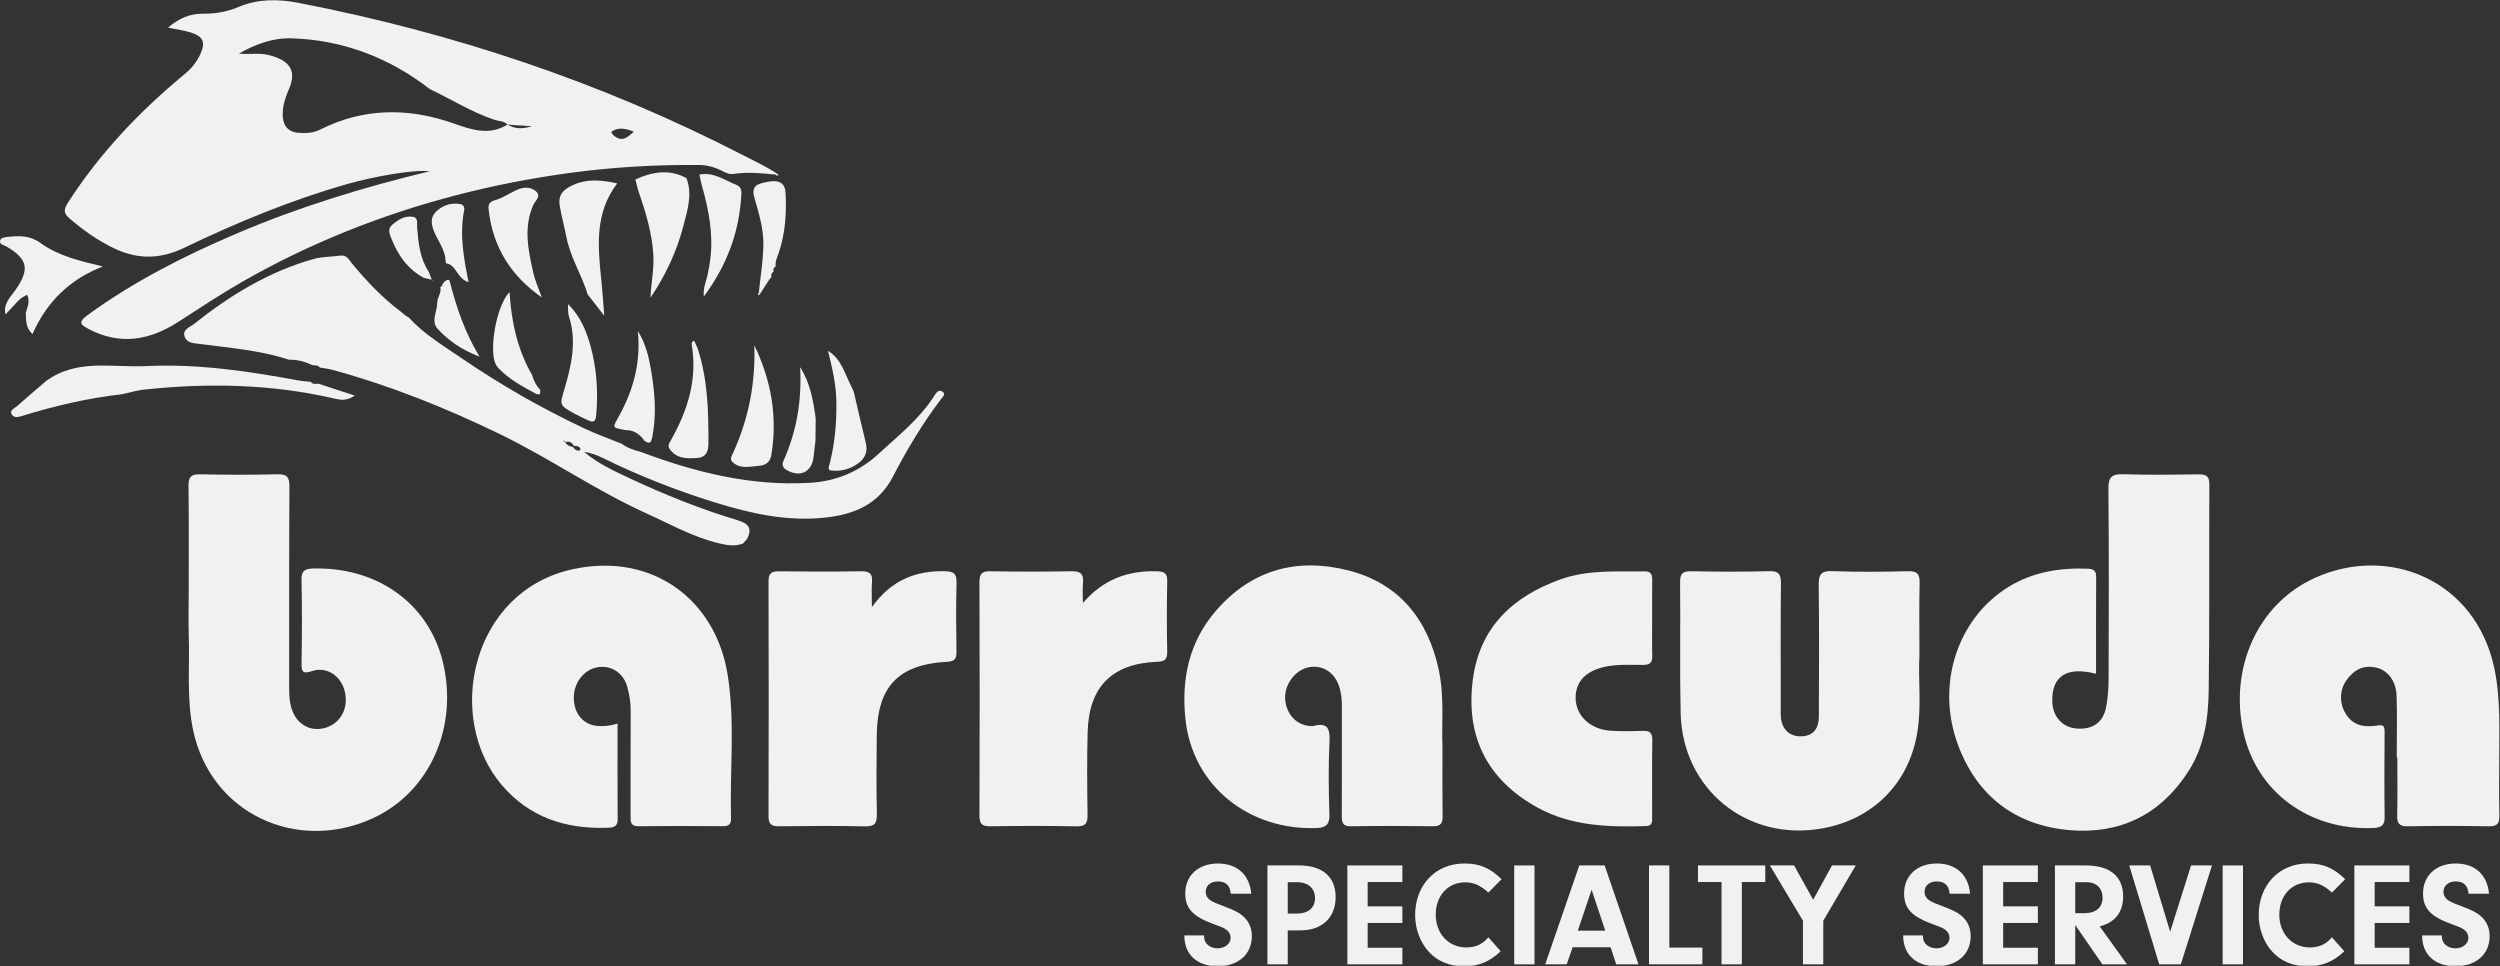
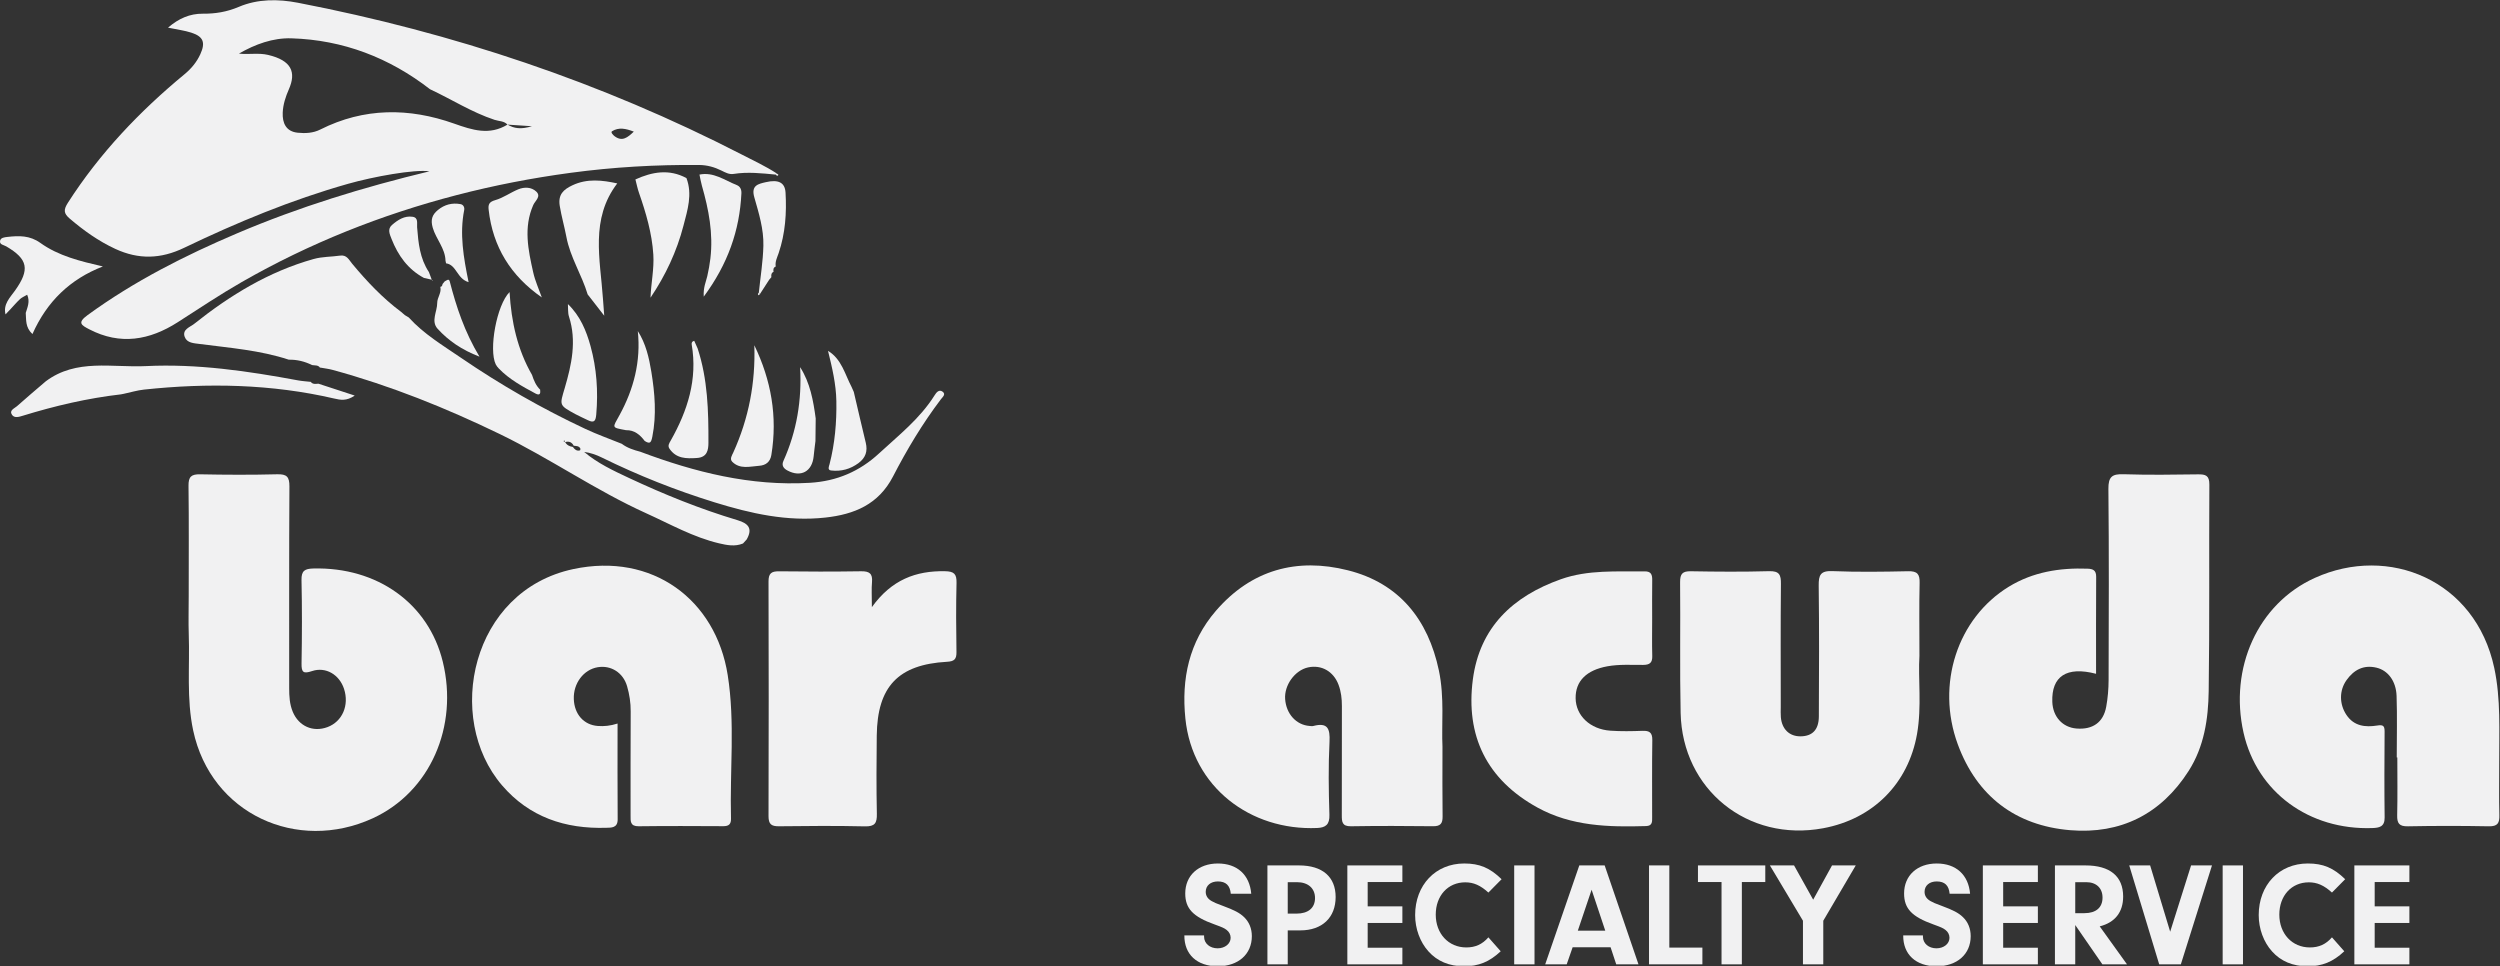
<svg xmlns="http://www.w3.org/2000/svg" viewBox="0 0 392.576 151.733" height="151.733" width="392.576" xml:space="preserve" id="svg2926" version="1.1">
  <rect x="0" y="0" width="392.576" height="151.733" fill="#333333" stroke="none" />
  <defs id="defs2930">
    <clipPath id="clipPath2942" clipPathUnits="userSpaceOnUse">
      <path id="path2940" d="M 0,113.8 H 294.432 V 0.06 L 0,0.06 Z" />
    </clipPath>
    <clipPath id="clipPath2986" clipPathUnits="userSpaceOnUse">
      <path id="path2984" d="M 0,113.8 H 294.432 V 0.06 L 0,0.06 Z" />
    </clipPath>
    <clipPath id="clipPath3082" clipPathUnits="userSpaceOnUse">
      <path id="path3080" d="M 0,113.8 H 294.432 V 0.06 L 0,0.06 Z" />
    </clipPath>
    <clipPath id="clipPath3102" clipPathUnits="userSpaceOnUse">
      <path id="path3100" d="M 0,113.8 H 294.432 V 0.06 L 0,0.06 Z" />
    </clipPath>
    <clipPath id="clipPath3132" clipPathUnits="userSpaceOnUse">
      <path id="path3130" d="M 0,113.8 H 294.432 V 0.06 L 0,0.06 Z" />
    </clipPath>
    <clipPath id="clipPath3158" clipPathUnits="userSpaceOnUse">
      <path id="path3156" d="M 0,113.8 H 294.432 V 0.06 L 0,0.06 Z" />
    </clipPath>
    <clipPath id="clipPath3174" clipPathUnits="userSpaceOnUse">
-       <path id="path3172" d="M 0,113.8 H 294.432 V 0.06 L 0,0.06 Z" />
+       <path id="path3172" d="M 0,113.8 V 0.06 L 0,0.06 Z" />
    </clipPath>
  </defs>
  <g transform="matrix(1.333,0,0,-1.333,0,151.733)" id="g2934">
    <g id="g2936">
      <g clip-path="url(#clipPath2942)" id="g2938">
        <g transform="translate(282.342,24.597)" id="g2944">
          <path id="path2946" style="fill:#f1f1f2;fill-opacity:1;fill-rule:nonzero;stroke:none" d="m 0,0 c 0,2.418 0.063,4.839 -0.02,7.254 -0.062,1.764 -1.028,3.007 -2.37,3.324 -1.516,0.36 -2.656,-0.251 -3.522,-1.462 C -6.788,7.892 -6.776,6.28 -5.923,5.008 -5.027,3.675 -3.69,3.542 -2.297,3.763 c 0.687,0.109 0.87,-0.03 0.866,-0.705 -0.023,-3.377 -0.039,-6.754 0.004,-10.129 0.015,-1.108 -0.647,-1.217 -1.455,-1.245 -7.426,-0.254 -13.582,4.217 -15.163,11.218 -1.717,7.605 1.663,15.202 8.39,18.249 8.697,3.942 18.927,-0.239 21.142,-10.604 0.785,-3.675 0.57,-7.415 0.583,-11.137 0.007,-2.066 -0.038,-4.134 0.018,-6.198 C 12.114,-7.73 11.889,-8.13 10.845,-8.109 7.672,-8.047 4.495,-8.047 1.322,-8.11 0.29,-8.131 0.029,-7.763 0.051,-6.803 0.104,-4.536 0.068,-2.268 0.068,0 0.045,0 0.023,0 0,0" />
        </g>
      </g>
    </g>
    <g transform="translate(169.927,25.871)" id="g2948">
      <path id="path2950" style="fill:#f1f1f2;fill-opacity:1;fill-rule:nonzero;stroke:none" d="m 0,0 c 0,-3.188 -0.023,-5.705 0.014,-8.223 0.012,-0.835 -0.259,-1.16 -1.123,-1.151 -3.223,0.036 -6.446,0.05 -9.668,-0.005 -1.063,-0.018 -1.086,0.54 -1.083,1.323 0.016,4.28 -0.002,8.56 0.011,12.84 0.003,0.866 -0.093,1.704 -0.399,2.517 -0.591,1.569 -2.016,2.378 -3.59,2.033 -1.553,-0.341 -2.816,-2.089 -2.696,-3.735 0.126,-1.742 1.308,-3.043 2.871,-3.16 0.151,-0.011 0.311,-0.041 0.451,-0.003 1.673,0.435 1.985,-0.286 1.906,-1.853 -0.146,-2.863 -0.105,-5.74 -0.012,-8.607 0.038,-1.16 -0.448,-1.515 -1.45,-1.558 -7.848,-0.334 -14.692,4.803 -15.518,12.892 -0.478,4.674 0.425,9.014 3.593,12.69 4.184,4.852 9.545,6.287 15.546,4.777 C -5.11,19.26 -1.69,14.993 -0.421,8.963 0.25,5.777 -0.127,2.542 0,0" />
    </g>
    <g transform="translate(127.567,42.794)" id="g2952">
-       <path id="path2954" style="fill:#f1f1f2;fill-opacity:1;fill-rule:nonzero;stroke:none" d="M 0,0 C 2.366,2.75 5.246,3.83 8.692,3.736 9.564,3.712 9.954,3.539 9.934,2.566 9.878,-0.204 9.876,-2.977 9.935,-5.747 9.956,-6.722 9.561,-6.89 8.698,-6.927 3.406,-7.154 0.699,-9.893 0.559,-15.217 c -0.085,-3.223 -0.057,-6.45 -0.011,-9.675 0.014,-0.984 -0.164,-1.441 -1.3,-1.418 -3.375,0.072 -6.753,0.056 -10.129,0.006 -0.961,-0.013 -1.309,0.242 -1.305,1.26 0.035,9.171 0.034,18.343 0,27.515 -0.003,1.008 0.329,1.283 1.3,1.267 3.174,-0.051 6.35,-0.055 9.524,10e-4 C -0.321,3.759 0.119,3.463 0.015,2.383 -0.06,1.595 0,0.795 0,0" />
-     </g>
+       </g>
    <g transform="translate(22.23,43.599)" id="g2956">
      <path id="path2958" style="fill:#f1f1f2;fill-opacity:1;fill-rule:nonzero;stroke:none" d="m 0,0 c 0,4.334 0.032,8.669 -0.023,13.003 -0.014,1.073 0.333,1.372 1.377,1.351 3.023,-0.062 6.049,-0.073 9.071,0.004 1.132,0.029 1.447,-0.299 1.44,-1.435 -0.049,-7.912 -0.022,-15.825 -0.028,-23.738 -10e-4,-0.963 0.045,-1.908 0.425,-2.815 0.709,-1.692 2.376,-2.432 4.088,-1.795 1.749,0.653 2.579,2.571 1.948,4.503 -0.547,1.676 -2.153,2.638 -3.771,2.095 -1.014,-0.34 -1.254,-0.162 -1.234,0.9 0.058,3.275 0.066,6.552 -0.004,9.827 -0.024,1.105 0.397,1.333 1.396,1.358 7.543,0.189 13.563,-4.119 15.244,-10.97 1.872,-7.631 -1.482,-15.352 -8.251,-18.457 -8.903,-4.084 -19.053,0.512 -21.15,10.346 -0.8,3.756 -0.39,7.524 -0.52,11.288 C -0.043,-3.025 0,-1.512 0,0" />
    </g>
    <g transform="translate(246.922,34.453)" id="g2960">
      <path id="path2962" style="fill:#f1f1f2;fill-opacity:1;fill-rule:nonzero;stroke:none" d="m 0,0 c -3.49,0.913 -5.265,-0.31 -5.155,-3.31 0.064,-1.746 1.204,-3.002 2.846,-3.136 1.906,-0.156 3.165,0.716 3.503,2.556 0.189,1.034 0.279,2.1 0.282,3.151 0.023,7.506 0.053,15.014 -0.023,22.521 -0.014,1.437 0.438,1.771 1.786,1.727 2.919,-0.096 5.843,-0.056 8.765,-0.014 0.905,0.013 1.349,-0.132 1.342,-1.211 -0.049,-8.112 0.038,-16.224 -0.079,-24.335 -0.047,-3.27 -0.534,-6.531 -2.361,-9.393 -3.257,-5.104 -8.04,-7.474 -13.955,-6.98 -6.419,0.537 -10.984,3.986 -13.24,10.113 -2.601,7.07 -0.034,14.872 6.011,18.571 2.844,1.739 5.992,2.242 9.275,2.123 0.651,-0.024 1.02,-0.197 1.015,-0.956 C -0.013,7.653 0,3.879 0,0" />
    </g>
    <g transform="translate(226.114,36.573)" id="g2964">
      <path id="path2966" style="fill:#f1f1f2;fill-opacity:1;fill-rule:nonzero;stroke:none" d="m 0,0 c -0.171,-2.682 0.289,-5.961 -0.284,-9.214 -1.03,-5.842 -5.17,-10.008 -11.063,-11.101 -8.876,-1.648 -16.591,4.55 -16.785,13.586 -0.11,5.133 -0.012,10.271 -0.062,15.407 -0.009,0.983 0.285,1.301 1.278,1.282 3.07,-0.056 6.144,-0.077 9.214,0.009 1.208,0.033 1.396,-0.44 1.385,-1.497 -0.048,-4.833 -0.021,-9.668 -0.02,-14.502 0,-0.403 -0.025,-0.808 0.011,-1.208 0.122,-1.411 1.016,-2.265 2.328,-2.249 1.39,0.015 2.141,0.779 2.148,2.342 0.024,5.135 0.049,10.272 -0.017,15.407 -0.017,1.262 0.214,1.772 1.626,1.714 C -7.276,9.856 -4.3,9.897 -1.331,9.963 -0.257,9.987 0.047,9.631 0.021,8.586 -0.043,5.919 0,3.249 0,0" />
    </g>
    <g transform="translate(72.751,28.594)" id="g2968">
      <path id="path2970" style="fill:#f1f1f2;fill-opacity:1;fill-rule:nonzero;stroke:none" d="m 0,0 c 0,-3.846 -0.017,-7.567 0.011,-11.289 0.008,-1.033 -0.768,-0.975 -1.351,-0.992 -4.822,-0.15 -9.066,1.261 -12.271,5.002 -6.805,7.938 -3.646,22.909 8.393,25.474 9.315,1.986 16.788,-3.586 18.194,-12.489 0.883,-5.594 0.235,-11.266 0.386,-16.9 0.017,-0.638 -0.239,-0.901 -0.888,-0.898 -3.326,0.017 -6.653,0.034 -9.978,-0.009 -1.026,-0.012 -0.964,0.594 -0.963,1.277 C 1.539,-6.742 1.519,-2.66 1.546,1.422 1.553,2.445 1.399,3.434 1.12,4.398 0.655,5.999 -0.78,6.896 -2.341,6.633 -4.009,6.351 -5.222,4.735 -5.155,2.882 -5.091,1.093 -3.981,-0.159 -2.34,-0.286 -1.594,-0.344 -0.856,-0.273 0,0" />
    </g>
    <g transform="translate(102.709,42.308)" id="g2972">
      <path id="path2974" style="fill:#f1f1f2;fill-opacity:1;fill-rule:nonzero;stroke:none" d="M 0,0 C 2.322,3.231 5.191,4.294 8.617,4.23 9.675,4.21 9.997,3.914 9.972,2.86 9.905,0.143 9.922,-2.579 9.965,-5.298 9.979,-6.149 9.693,-6.393 8.849,-6.439 c -5.747,-0.322 -8.21,-2.92 -8.274,-8.696 -0.034,-3.071 -0.052,-6.144 0.012,-9.216 0.023,-1.085 -0.225,-1.503 -1.407,-1.476 -3.372,0.079 -6.748,0.052 -10.122,0.011 -0.899,-0.011 -1.236,0.247 -1.233,1.192 0.028,9.216 0.028,18.433 0,27.649 -0.003,0.944 0.331,1.206 1.231,1.195 3.223,-0.04 6.447,-0.048 9.67,0.003 C -0.299,4.238 0.105,3.958 0.015,2.95 -0.058,2.152 0,1.343 0,0" />
    </g>
    <g transform="translate(194.628,40.936)" id="g2976">
      <path id="path2978" style="fill:#f1f1f2;fill-opacity:1;fill-rule:nonzero;stroke:none" d="m 0,0 c 0,-1.462 -0.029,-2.924 0.012,-4.385 0.023,-0.794 -0.299,-1.046 -1.066,-1.051 -1.406,-0.008 -2.81,0.09 -4.218,-0.164 -2.435,-0.439 -3.77,-1.72 -3.744,-3.759 0.025,-2.049 1.701,-3.659 4.094,-3.826 1.254,-0.088 2.521,-0.063 3.779,-0.017 0.817,0.029 1.174,-0.195 1.161,-1.091 -0.045,-3.023 -0.017,-6.048 -0.02,-9.071 0,-0.507 0.06,-1.034 -0.712,-1.058 -4.409,-0.134 -8.785,-0.022 -12.782,2.174 -5.98,3.287 -8.507,8.446 -7.625,15.117 0.812,6.132 4.714,9.783 10.364,11.787 3.214,1.14 6.553,0.885 9.87,0.927 C -0.106,5.593 0.017,5.181 0.007,4.535 -0.015,3.023 0,1.512 0,0" />
    </g>
    <g id="g2980">
      <g clip-path="url(#clipPath2986)" id="g2982">
        <g transform="translate(0.65,76.793)" id="g2988">
          <path id="path2990" style="fill:#f1f1f2;fill-opacity:1;fill-rule:nonzero;stroke:none" d="M 0,0 C -0.299,1.2 0.535,1.983 1.119,2.804 2.882,5.282 2.663,6.505 0.08,8.015 -0.205,8.181 -0.721,8.214 -0.642,8.659 -0.575,9.041 -0.131,9.084 0.228,9.125 1.589,9.278 2.856,9.315 4.106,8.418 6.255,6.876 8.813,6.262 11.471,5.647 7.618,4.154 4.886,1.533 3.171,-2.319 2.303,-1.508 2.454,-0.632 2.383,0.174 2.579,0.839 2.912,1.497 2.551,2.314 2.202,2.107 1.92,1.998 1.715,1.807 1.321,1.44 0.971,1.028 0.603,0.634 0.401,0.423 0.201,0.211 0,0" />
        </g>
        <g transform="translate(74.663,98.322)" id="g2992">
          <path id="path2994" style="fill:#f1f1f2;fill-opacity:1;fill-rule:nonzero;stroke:none" d="m 0,0 c -0.941,0.363 -1.77,0.543 -2.567,0.043 -0.182,-0.114 0.104,-0.431 0.3,-0.58 C -1.369,-1.213 -0.74,-0.706 0,0 Z m -14.877,0.83 c 0.778,-0.472 1.595,-0.584 2.88,-0.194 -1.235,0.081 -2.059,0.135 -2.883,0.19 -0.408,0.444 -1.01,0.394 -1.518,0.562 -2.686,0.888 -5.062,2.416 -7.602,3.604 l 0.014,-0.013 c -4.813,3.734 -10.26,5.826 -16.347,6.013 -2.183,0.067 -4.265,-0.698 -6.183,-1.8 1.159,-0.135 2.297,0.113 3.431,-0.154 2.768,-0.652 3.337,-2.033 2.452,-4.046 -0.386,-0.879 -0.686,-1.795 -0.726,-2.752 -0.051,-1.232 0.389,-2.227 1.767,-2.369 0.893,-0.092 1.82,-0.047 2.657,0.375 5.155,2.596 10.462,2.583 15.774,0.697 2.155,-0.764 4.16,-1.414 6.284,-0.113 z m 31.588,-5.892 c -1.649,0.157 -3.297,0.342 -4.956,0.078 -0.523,-0.083 -0.979,0.172 -1.432,0.397 -0.822,0.408 -1.692,0.649 -2.612,0.657 -5.076,0.045 -10.114,-0.243 -15.165,-0.924 -4.538,-0.611 -8.999,-1.475 -13.41,-2.621 -8.885,-2.309 -17.351,-5.678 -25.328,-10.25 -2.578,-1.478 -5.04,-3.131 -7.539,-4.731 -3.304,-2.115 -6.758,-2.733 -10.412,-0.833 -0.941,0.489 -1.442,0.77 -0.212,1.667 5.475,3.995 11.474,7.027 17.673,9.662 7.255,3.084 14.777,5.396 22.612,7.283 -1.773,0.257 -6.608,-0.626 -9.589,-1.471 -6.686,-1.893 -13.075,-4.545 -19.318,-7.542 -2.76,-1.326 -5.356,-1.394 -8.096,-0.127 -1.988,0.919 -3.729,2.166 -5.382,3.576 -0.705,0.601 -0.745,1.025 -0.206,1.865 3.735,5.821 8.428,10.754 13.736,15.137 0.79,0.652 1.429,1.417 1.857,2.349 0.634,1.383 0.371,2.086 -1.057,2.549 -0.805,0.261 -1.662,0.363 -2.744,0.589 1.268,1.091 2.582,1.657 4.101,1.644 1.479,-0.013 2.841,0.211 4.239,0.805 2.22,0.945 4.633,0.935 6.969,0.483 18.262,-3.529 35.739,-9.368 52.298,-17.888 1.382,-0.711 2.789,-1.367 4.096,-2.214 -0.042,-0.047 -0.083,-0.093 -0.123,-0.14" />
        </g>
      </g>
    </g>
    <g transform="translate(67.483,61.178)" id="g2996">
      <path id="path2998" style="fill:#f1f1f2;fill-opacity:1;fill-rule:nonzero;stroke:none" d="m 0,0 c 0.208,-0.286 0.448,-0.519 0.841,-0.405 0.034,0.01 0.067,0.184 0.033,0.242 C 0.701,0.135 0.382,0.102 0.099,0.143 -0.123,0.58 -0.473,0.704 -0.931,0.564 -0.936,0.688 -0.926,0.833 -1.115,0.691 -1.048,0.654 -0.981,0.618 -0.914,0.582 -0.718,0.217 -0.393,0.056 0,0 Z m 20.043,-11.375 c -0.94,-0.386 -1.878,-0.203 -2.815,0.019 -3.038,0.716 -5.735,2.252 -8.546,3.522 -5.987,2.705 -11.388,6.491 -17.282,9.348 -6.341,3.073 -12.875,5.701 -19.693,7.56 -0.481,0.131 -0.982,0.186 -1.475,0.277 l -0.006,-0.032 c -0.229,0.36 -0.616,0.26 -0.947,0.326 -0.864,0.428 -1.774,0.652 -2.741,0.634 -3.398,1.118 -6.949,1.386 -10.463,1.846 -0.724,0.095 -1.527,0.11 -1.796,0.831 -0.329,0.885 0.617,1.149 1.125,1.554 4.234,3.37 8.789,6.149 14.055,7.627 1.036,0.291 2.091,0.252 3.131,0.403 0.784,0.114 1.041,-0.511 1.405,-0.947 1.736,-2.088 3.588,-4.054 5.772,-5.682 0.147,-0.126 0.294,-0.254 0.442,-0.382 0.159,-0.095 0.318,-0.191 0.477,-0.286 l -0.018,0.01 c 1.768,-1.948 4.014,-3.289 6.15,-4.749 C -8.525,7.32 -3.638,4.518 1.474,2.123 2.871,1.468 4.333,0.949 5.766,0.368 6.412,-0.123 7.167,-0.36 7.937,-0.563 c 6.441,-2.415 13.001,-4.076 19.984,-3.663 3.187,0.188 5.864,1.354 8.14,3.455 2.318,2.139 4.83,4.108 6.542,6.836 0.205,0.326 0.519,0.767 0.962,0.438 C 43.977,6.195 43.546,5.866 43.359,5.62 41.194,2.764 39.356,-0.307 37.719,-3.475 36.01,-6.78 33.157,-7.943 29.751,-8.32 25.256,-8.817 20.96,-7.846 16.712,-6.531 12.139,-5.117 7.703,-3.358 3.407,-1.245 2.76,-0.926 2.076,-0.683 1.329,-0.588 c 1.593,-1.344 3.445,-2.207 5.279,-3.066 4.148,-1.941 8.391,-3.66 12.784,-4.972 1.309,-0.391 1.809,-0.994 1.088,-2.27 -0.145,-0.159 -0.291,-0.319 -0.437,-0.479" />
    </g>
    <g transform="translate(14.253,67.373)" id="g3000">
      <path id="path3002" style="fill:#f1f1f2;fill-opacity:1;fill-rule:nonzero;stroke:none" d="m 0,0 c -3.941,-0.453 -7.785,-1.355 -11.571,-2.521 -0.439,-0.135 -0.983,-0.307 -1.266,0.106 -0.364,0.536 0.278,0.749 0.573,1.012 1.118,0.998 2.266,1.962 3.404,2.939 3.603,2.701 7.83,1.596 11.794,1.791 6.026,0.296 11.994,-0.581 17.918,-1.68 0.49,-0.09 0.993,-0.118 1.49,-0.175 L 22.334,1.498 C 22.58,1.146 22.938,1.237 23.278,1.257 L 23.247,1.259 C 24.586,0.821 25.926,0.383 27.535,-0.143 26.559,-0.818 25.837,-0.658 25.118,-0.492 17.711,1.222 10.229,1.362 2.706,0.56 1.912,0.475 1.134,0.236 0.349,0.069 0.232,0.046 0.116,0.023 0,0" />
    </g>
    <g transform="translate(69.227,79.146)" id="g3004">
      <path id="path3006" style="fill:#f1f1f2;fill-opacity:1;fill-rule:nonzero;stroke:none" d="m 0,0 c -0.69,2.308 -2.052,4.365 -2.503,6.762 -0.231,1.227 -0.582,2.425 -0.785,3.665 -0.219,1.344 0.444,1.928 1.478,2.42 1.747,0.83 3.525,0.618 5.316,0.224 l -0.01,0.018 C 0.284,8.892 1.484,4.143 1.801,-0.495 1.84,-1.066 1.887,-1.637 1.953,-2.511 1.257,-1.615 0.751,-0.963 0.245,-0.313 0.164,-0.21 0.082,-0.105 0,0" />
    </g>
    <g transform="translate(74.845,92.686)" id="g3008">
      <path id="path3010" style="fill:#f1f1f2;fill-opacity:1;fill-rule:nonzero;stroke:none" d="M 0,0 C 1.987,0.903 3.988,1.264 6.027,0.158 L 6.02,0.163 c 0.724,-1.914 0.13,-3.75 -0.346,-5.586 -0.792,-3.061 -2.119,-5.878 -3.887,-8.504 0.062,1.715 0.439,3.379 0.332,5.077 C 1.959,-6.332 1.253,-3.942 0.43,-1.577 0.25,-1.062 0.146,-0.52 0.007,0.009 L 0,0" />
    </g>
    <g transform="translate(63.826,78.792)" id="g3012">
      <path id="path3014" style="fill:#f1f1f2;fill-opacity:1;fill-rule:nonzero;stroke:none" d="m 0,0 c -3.663,2.541 -5.771,5.957 -6.261,10.317 -0.071,0.635 0.05,0.936 0.776,1.143 0.944,0.268 1.781,0.889 2.702,1.269 0.726,0.3 1.557,0.284 2.134,-0.263 0.608,-0.577 -0.14,-1.085 -0.358,-1.581 C -2.173,8.232 -1.602,5.58 -1.011,2.943 -0.786,1.937 -0.343,0.979 0,0" />
    </g>
    <g transform="translate(88.862,73.155)" id="g3016">
      <path id="path3018" style="fill:#f1f1f2;fill-opacity:1;fill-rule:nonzero;stroke:none" d="m 0,0 c 1.983,-4.104 2.748,-8.398 2.005,-12.927 -0.134,-0.821 -0.656,-1.218 -1.442,-1.272 -1.083,-0.076 -2.234,-0.438 -3.152,0.462 -0.35,0.342 -0.041,0.77 0.118,1.121 C -0.657,-8.612 0.146,-4.42 0,0" />
    </g>
    <g transform="translate(82.374,93.257)" id="g3020">
      <path id="path3022" style="fill:#f1f1f2;fill-opacity:1;fill-rule:nonzero;stroke:none" d="m 0,0 c 1.684,0.353 2.988,-0.668 4.416,-1.231 0.425,-0.168 0.57,-0.547 0.549,-0.984 -0.212,-4.367 -1.592,-8.31 -4.437,-12.161 -0.067,1.1 0.263,1.744 0.418,2.418 0.157,0.68 0.28,1.372 0.363,2.065 0.355,2.946 -0.194,5.789 -1.002,8.602 -0.123,0.43 -0.192,0.875 -0.286,1.313 L 0,0" />
    </g>
    <g transform="translate(100.58,67.653)" id="g3024">
      <path id="path3026" style="fill:#f1f1f2;fill-opacity:1;fill-rule:nonzero;stroke:none" d="M 0,0 C 0.468,-1.995 0.926,-3.992 1.41,-5.983 1.649,-6.971 1.397,-7.743 0.576,-8.36 -0.4,-9.095 -1.497,-9.386 -2.686,-9.247 c -0.45,0.053 -0.234,0.498 -0.173,0.735 0.63,2.442 0.847,4.943 0.804,7.439 C -2.088,0.909 -2.55,2.866 -3.038,4.844 -1.43,3.871 -1.049,2.085 -0.256,0.58 -0.171,0.387 -0.085,0.193 0,0" />
    </g>
    <g transform="translate(66.901,78.007)" id="g3028">
      <path id="path3030" style="fill:#f1f1f2;fill-opacity:1;fill-rule:nonzero;stroke:none" d="m 0,0 c 1.451,-1.398 2.167,-3.142 2.665,-4.947 0.725,-2.627 0.91,-5.322 0.674,-8.05 -0.066,-0.765 -0.238,-1.052 -0.986,-0.682 -0.494,0.244 -1.004,0.461 -1.488,0.724 -1.951,1.062 -1.833,1.036 -1.237,3.071 0.803,2.739 1.427,5.532 0.5,8.405 C -0.021,-1.021 0.038,-0.495 0,0" />
    </g>
    <g transform="translate(82.185,72.775)" id="g3032">
      <path id="path3034" style="fill:#f1f1f2;fill-opacity:1;fill-rule:nonzero;stroke:none" d="m 0,0 c 1.186,-3.615 1.282,-7.358 1.27,-11.108 -0.003,-0.864 -0.148,-1.711 -1.359,-1.791 -1.249,-0.083 -2.423,-0.087 -3.225,1.085 -0.248,0.36 -0.034,0.658 0.142,0.969 1.986,3.517 3.174,7.209 2.47,11.315 -0.036,0.214 0.056,0.387 0.299,0.431 C -0.269,0.602 -0.135,0.301 0,0" />
    </g>
    <g transform="translate(73.743,63.152)" id="g3036">
      <path id="path3038" style="fill:#f1f1f2;fill-opacity:1;fill-rule:nonzero;stroke:none" d="M 0,0 C -1.761,0.332 -1.599,0.244 -0.754,1.789 0.912,4.835 1.768,8.115 1.392,11.675 2.336,10.208 2.72,8.52 2.989,6.864 3.397,4.35 3.613,1.802 3.105,-0.756 2.965,-1.46 2.839,-1.672 2.205,-1.271 1.649,-0.538 0.995,0.026 0,0" />
    </g>
    <g transform="translate(90.602,80.861)" id="g3040">
      <path id="path3042" style="fill:#f1f1f2;fill-opacity:1;fill-rule:nonzero;stroke:none" d="m 0,0 c -0.353,-0.547 -0.706,-1.095 -1.059,-1.642 -0.049,0.045 -0.1,0.089 -0.152,0.132 0.189,1.838 0.49,3.672 0.537,5.513 0.051,1.961 -0.538,3.866 -1.072,5.731 -0.402,1.409 0.49,1.569 1.352,1.771 1.5,0.352 2.261,-0.049 2.33,-1.219 C 2.077,7.871 1.91,5.477 1.129,3.161 0.954,2.639 0.681,2.142 0.783,1.561 L 0.792,1.578 C 0.49,1.453 0.471,1.211 0.526,0.938 L 0.534,0.955 C 0.252,0.821 0.233,0.578 0.267,0.312 L 0.278,0.328 C 0.181,0.214 0.084,0.1 -0.013,-0.014 L 0,0" />
    </g>
    <g transform="translate(62.676,69.658)" id="g3044">
      <path id="path3046" style="fill:#f1f1f2;fill-opacity:1;fill-rule:nonzero;stroke:none" d="M 0,0 C 0.207,-0.64 0.461,-1.254 0.956,-1.736 1.013,-2.183 0.928,-2.469 0.403,-2.186 -1.142,-1.353 -2.688,-0.52 -3.922,0.767 -4.06,0.911 -4.191,1.073 -4.278,1.25 -5.113,2.964 -4.181,8.228 -2.649,9.764 -2.441,6.239 -1.715,2.975 0,0" />
    </g>
    <g transform="translate(96.062,61.87)" id="g3048">
      <path id="path3050" style="fill:#f1f1f2;fill-opacity:1;fill-rule:nonzero;stroke:none" d="m 0,0 c -0.071,-0.595 -0.154,-1.189 -0.21,-1.786 -0.171,-1.806 -1.514,-2.536 -3.103,-1.675 -0.444,0.24 -0.7,0.589 -0.465,1.109 1.581,3.513 2.189,7.196 1.971,11.06 1.186,-1.851 1.55,-3.934 1.836,-6.04 C 0.019,1.779 0.009,0.89 0,0" />
    </g>
    <g transform="translate(52.482,83.118)" id="g3052">
      <path id="path3054" style="fill:#f1f1f2;fill-opacity:1;fill-rule:nonzero;stroke:none" d="M 0,0 C -0.04,1.464 -1.111,2.531 -1.503,3.879 -1.778,4.826 -1.576,5.41 -0.899,5.968 -0.116,6.613 0.786,6.849 1.775,6.663 2.105,6.601 2.264,6.284 2.2,5.96 1.644,3.156 2.119,0.395 2.719,-2.527 1.334,-2.127 1.314,-0.487 0.066,-0.311 0.044,-0.207 0.022,-0.104 0,0" />
    </g>
    <g transform="translate(52.395,80.681)" id="g3056">
      <path id="path3058" style="fill:#f1f1f2;fill-opacity:1;fill-rule:nonzero;stroke:none" d="m 0,0 c 0.202,0.095 0.482,0.39 0.588,-0.014 0.778,-2.991 1.732,-5.913 3.501,-8.857 -2.108,0.816 -3.657,1.888 -4.931,3.287 -0.817,0.898 -0.044,2.022 -0.048,3.044 -0.003,0.644 0.535,1.203 0.367,1.893 l -0.03,-0.004 c 0.213,0.012 0.266,0.163 0.29,0.339 L -0.278,-0.33 c 0.095,0.116 0.19,0.231 0.285,0.347 L 0,0" />
    </g>
    <g transform="translate(49.94,81.088)" id="g3060">
      <path id="path3062" style="fill:#f1f1f2;fill-opacity:1;fill-rule:nonzero;stroke:none" d="m 0,0 c -1.888,1.018 -3.047,2.637 -3.814,4.589 -0.224,0.57 -0.506,1.165 0.054,1.651 0.686,0.595 1.471,1.112 2.433,0.962 0.7,-0.109 0.488,-0.784 0.524,-1.235 C -0.657,4.121 -0.482,2.29 0.587,0.69 0.698,0.392 0.809,0.094 0.919,-0.204 L 0.917,-0.207 C 0.611,-0.138 0.305,-0.069 0,0" />
    </g>
    <g transform="translate(89.543,79.219)" id="g3064">
      <path id="path3066" style="fill:#f1f1f2;fill-opacity:1;fill-rule:nonzero;stroke:none" d="M 0,0 C -0.055,-0.062 -0.147,-0.185 -0.159,-0.177 -0.32,-0.079 -0.253,0.029 -0.151,0.131 -0.101,0.089 -0.05,0.045 0,0" />
    </g>
    <g transform="translate(91.497,93.4)" id="g3068">
      <path id="path3070" style="fill:#f1f1f2;fill-opacity:1;fill-rule:nonzero;stroke:none" d="M 0,0 C 0.072,-0.058 0.211,-0.157 0.205,-0.168 0.084,-0.369 -0.019,-0.245 -0.121,-0.139 -0.082,-0.093 -0.041,-0.046 0,0" />
    </g>
    <g transform="translate(50.859,80.884)" id="g3072">
      <path id="path3074" style="fill:#f1f1f2;fill-opacity:1;fill-rule:nonzero;stroke:none" d="M 0,0 C 0.043,-0.039 0.086,-0.079 0.129,-0.118 0.101,-0.114 0.061,-0.121 0.045,-0.105 0.02,-0.079 0.012,-0.038 -0.003,-0.003 L 0,0" />
    </g>
    <g id="g3076">
      <g clip-path="url(#clipPath3082)" id="g3078">
        <g transform="translate(141.844,3.633)" id="g3084">
          <path id="path3086" style="fill:#f1f1f2;fill-opacity:1;fill-rule:nonzero;stroke:none" d="m 0,0 v -0.156 c 0,-0.787 0.681,-1.363 1.59,-1.363 0.874,0 1.538,0.542 1.538,1.24 0,0.367 -0.175,0.698 -0.473,0.926 -0.296,0.227 -0.506,0.314 -1.415,0.646 -2.55,0.91 -3.459,1.87 -3.459,3.652 0,2.114 1.555,3.529 3.844,3.529 2.271,0 3.738,-1.328 3.931,-3.563 H 3.145 C 3.058,5.888 2.568,6.36 1.625,6.36 0.769,6.36 0.193,5.871 0.193,5.137 0.193,4.664 0.437,4.298 0.908,4.037 1.223,3.862 1.416,3.775 2.271,3.46 3.547,2.988 4.193,2.656 4.7,2.167 5.311,1.59 5.626,0.805 5.626,-0.086 c 0,-2.132 -1.608,-3.547 -4.018,-3.547 -2.446,0 -3.949,1.397 -3.931,3.633 H 0" />
        </g>
      </g>
    </g>
    <g transform="translate(152.729,6.202)" id="g3088">
      <path id="path3090" style="fill:#f1f1f2;fill-opacity:1;fill-rule:nonzero;stroke:none" d="m 0,0 c 1.38,0 2.184,0.664 2.184,1.834 0,1.153 -0.822,1.87 -2.132,1.87 H -1.031 V 0 Z M -1.031,-5.975 H -3.424 V 5.678 h 3.721 c 2.76,0 4.315,-1.345 4.315,-3.722 0,-2.428 -1.591,-3.931 -4.158,-3.931 h -1.485 v -4" />
    </g>
    <g transform="translate(161.115,7.057)" id="g3092">
      <path id="path3094" style="fill:#f1f1f2;fill-opacity:1;fill-rule:nonzero;stroke:none" d="M 0,0 H 4.088 V -1.956 H 0 V -4.873 H 4.088 V -6.83 H -2.394 V 4.823 H 4.088 V 2.866 L 0,2.866 V 0" />
    </g>
    <g id="g3096">
      <g clip-path="url(#clipPath3102)" id="g3098">
        <g transform="translate(176.786,1.764)" id="g3104">
          <path id="path3106" style="fill:#f1f1f2;fill-opacity:1;fill-rule:nonzero;stroke:none" d="m 0,0 c -1.345,-1.258 -2.603,-1.764 -4.332,-1.764 -1.73,0 -3.145,0.594 -4.176,1.748 -0.995,1.099 -1.572,2.673 -1.572,4.279 0,3.546 2.411,6.08 5.783,6.08 1.799,0 3.021,-0.507 4.402,-1.852 L -1.45,6.919 c -0.944,0.856 -1.747,1.205 -2.725,1.205 -2.044,0 -3.477,-1.572 -3.477,-3.808 0,-2.237 1.503,-3.862 3.599,-3.862 1.065,0 1.887,0.368 2.603,1.189 L 0,0" />
        </g>
      </g>
    </g>
    <path id="path3108" style="fill:#f1f1f2;fill-opacity:1;fill-rule:nonzero;stroke:none" d="m 178.376,0.227 h 2.393 v 11.653 h -2.393 z" />
    <g transform="translate(187.496,9.014)" id="g3110">
      <path id="path3112" style="fill:#f1f1f2;fill-opacity:1;fill-rule:nonzero;stroke:none" d="M 0,0 -1.625,-4.821 H 1.607 Z M -2.237,-6.778 -2.935,-8.787 H -5.468 L -1.451,2.866 H 1.537 L 5.52,-8.787 H 2.899 l -0.663,2.009 h -4.473" />
    </g>
    <g transform="translate(200.546,2.202)" id="g3114">
      <path id="path3116" style="fill:#f1f1f2;fill-opacity:1;fill-rule:nonzero;stroke:none" d="M 0,0 V -1.975 H -6.289 V 9.678 h 2.393 V 0 H 0" />
    </g>
    <g transform="translate(205.194,0.227)" id="g3118">
      <path id="path3120" style="fill:#f1f1f2;fill-opacity:1;fill-rule:nonzero;stroke:none" d="m 0,0 h -2.394 v 9.696 h -2.777 v 1.957 H 2.761 V 9.696 H 0 V 0" />
    </g>
    <g transform="translate(214.786,0.227)" id="g3122">
      <path id="path3124" style="fill:#f1f1f2;fill-opacity:1;fill-rule:nonzero;stroke:none" d="m 0,0 h -2.394 v 5.136 l -3.895,6.517 h 2.846 L -1.189,7.617 1.03,11.653 H 3.826 L 0,5.136 V 0" />
    </g>
    <g id="g3126">
      <g clip-path="url(#clipPath3132)" id="g3128">
        <g transform="translate(226.527,3.633)" id="g3134">
          <path id="path3136" style="fill:#f1f1f2;fill-opacity:1;fill-rule:nonzero;stroke:none" d="m 0,0 v -0.156 c 0,-0.787 0.68,-1.363 1.589,-1.363 0.874,0 1.538,0.542 1.538,1.24 0,0.367 -0.175,0.698 -0.472,0.926 -0.298,0.227 -0.507,0.314 -1.415,0.646 -2.551,0.91 -3.46,1.87 -3.46,3.652 0,2.114 1.555,3.529 3.844,3.529 2.27,0 3.739,-1.328 3.93,-3.563 H 3.143 C 3.056,5.888 2.567,6.36 1.624,6.36 0.767,6.36 0.191,5.871 0.191,5.137 0.191,4.664 0.436,4.298 0.907,4.037 1.222,3.862 1.415,3.775 2.27,3.46 3.546,2.988 4.192,2.656 4.699,2.167 5.31,1.59 5.625,0.805 5.625,-0.086 c 0,-2.132 -1.608,-3.547 -4.019,-3.547 -2.445,0 -3.948,1.397 -3.93,3.633 H 0" />
        </g>
      </g>
    </g>
    <g transform="translate(235.978,7.057)" id="g3138">
      <path id="path3140" style="fill:#f1f1f2;fill-opacity:1;fill-rule:nonzero;stroke:none" d="M 0,0 H 4.088 V -1.956 H 0 V -4.873 H 4.088 V -6.83 H -2.394 V 4.823 H 4.088 V 2.866 L 0,2.866 V 0" />
    </g>
    <g transform="translate(245.552,6.255)" id="g3142">
      <path id="path3144" style="fill:#f1f1f2;fill-opacity:1;fill-rule:nonzero;stroke:none" d="m 0,0 c 1.363,0 2.131,0.663 2.131,1.834 0,1.118 -0.733,1.817 -1.922,1.817 H -1.084 V 0 Z M -1.084,-6.028 H -3.476 V 5.625 H 0.122 C 3.005,5.625 4.56,4.349 4.56,1.956 4.56,0.122 3.599,-1.101 1.799,-1.555 L 5.014,-6.028 H 2.113 l -3.197,4.63 v -4.63" />
    </g>
    <g transform="translate(258.114,11.88)" id="g3146">
      <path id="path3148" style="fill:#f1f1f2;fill-opacity:1;fill-rule:nonzero;stroke:none" d="m 0,0 h 2.463 l -3.669,-11.653 h -2.55 L -7.285,0 h 2.462 L -2.463,-7.809 0,0" />
    </g>
    <path id="path3150" style="fill:#f1f1f2;fill-opacity:1;fill-rule:nonzero;stroke:none" d="m 261.835,0.227 h 2.394 v 11.653 h -2.394 z" />
    <g id="g3152">
      <g clip-path="url(#clipPath3158)" id="g3154">
        <g transform="translate(276.161,1.764)" id="g3160">
          <path id="path3162" style="fill:#f1f1f2;fill-opacity:1;fill-rule:nonzero;stroke:none" d="m 0,0 c -1.345,-1.258 -2.603,-1.764 -4.332,-1.764 -1.731,0 -3.146,0.594 -4.176,1.748 -0.995,1.099 -1.572,2.673 -1.572,4.279 0,3.546 2.411,6.08 5.783,6.08 1.799,0 3.021,-0.507 4.402,-1.852 L -1.45,6.919 c -0.944,0.856 -1.748,1.205 -2.725,1.205 -2.044,0 -3.477,-1.572 -3.477,-3.808 0,-2.237 1.502,-3.862 3.599,-3.862 1.065,0 1.887,0.368 2.603,1.189 L 0,0" />
        </g>
      </g>
    </g>
    <g transform="translate(279.743,7.057)" id="g3164">
      <path id="path3166" style="fill:#f1f1f2;fill-opacity:1;fill-rule:nonzero;stroke:none" d="M 0,0 H 4.088 V -1.956 H 0 V -4.873 H 4.088 V -6.83 H -2.394 V 4.823 H 4.088 V 2.866 L 0,2.866 V 0" />
    </g>
    <g id="g3168">
      <g clip-path="url(#clipPath3174)" id="g3170">
        <g transform="translate(287.658,3.633)" id="g3176">
          <path id="path3178" style="fill:#f1f1f2;fill-opacity:1;fill-rule:nonzero;stroke:none" d="m 0,0 v -0.156 c 0,-0.787 0.68,-1.363 1.589,-1.363 0.874,0 1.538,0.542 1.538,1.24 0,0.367 -0.175,0.698 -0.472,0.926 -0.297,0.227 -0.507,0.314 -1.415,0.646 -2.551,0.91 -3.459,1.87 -3.459,3.652 0,2.114 1.555,3.529 3.844,3.529 2.27,0 3.738,-1.328 3.93,-3.563 H 3.144 C 3.057,5.888 2.568,6.36 1.625,6.36 0.768,6.36 0.192,5.871 0.192,5.137 0.192,4.664 0.436,4.298 0.908,4.037 1.222,3.862 1.415,3.775 2.27,3.46 3.546,2.988 4.192,2.656 4.699,2.167 5.31,1.59 5.625,0.805 5.625,-0.086 c 0,-2.132 -1.607,-3.547 -4.018,-3.547 -2.446,0 -3.948,1.397 -3.931,3.633 H 0" />
        </g>
      </g>
    </g>
  </g>
</svg>